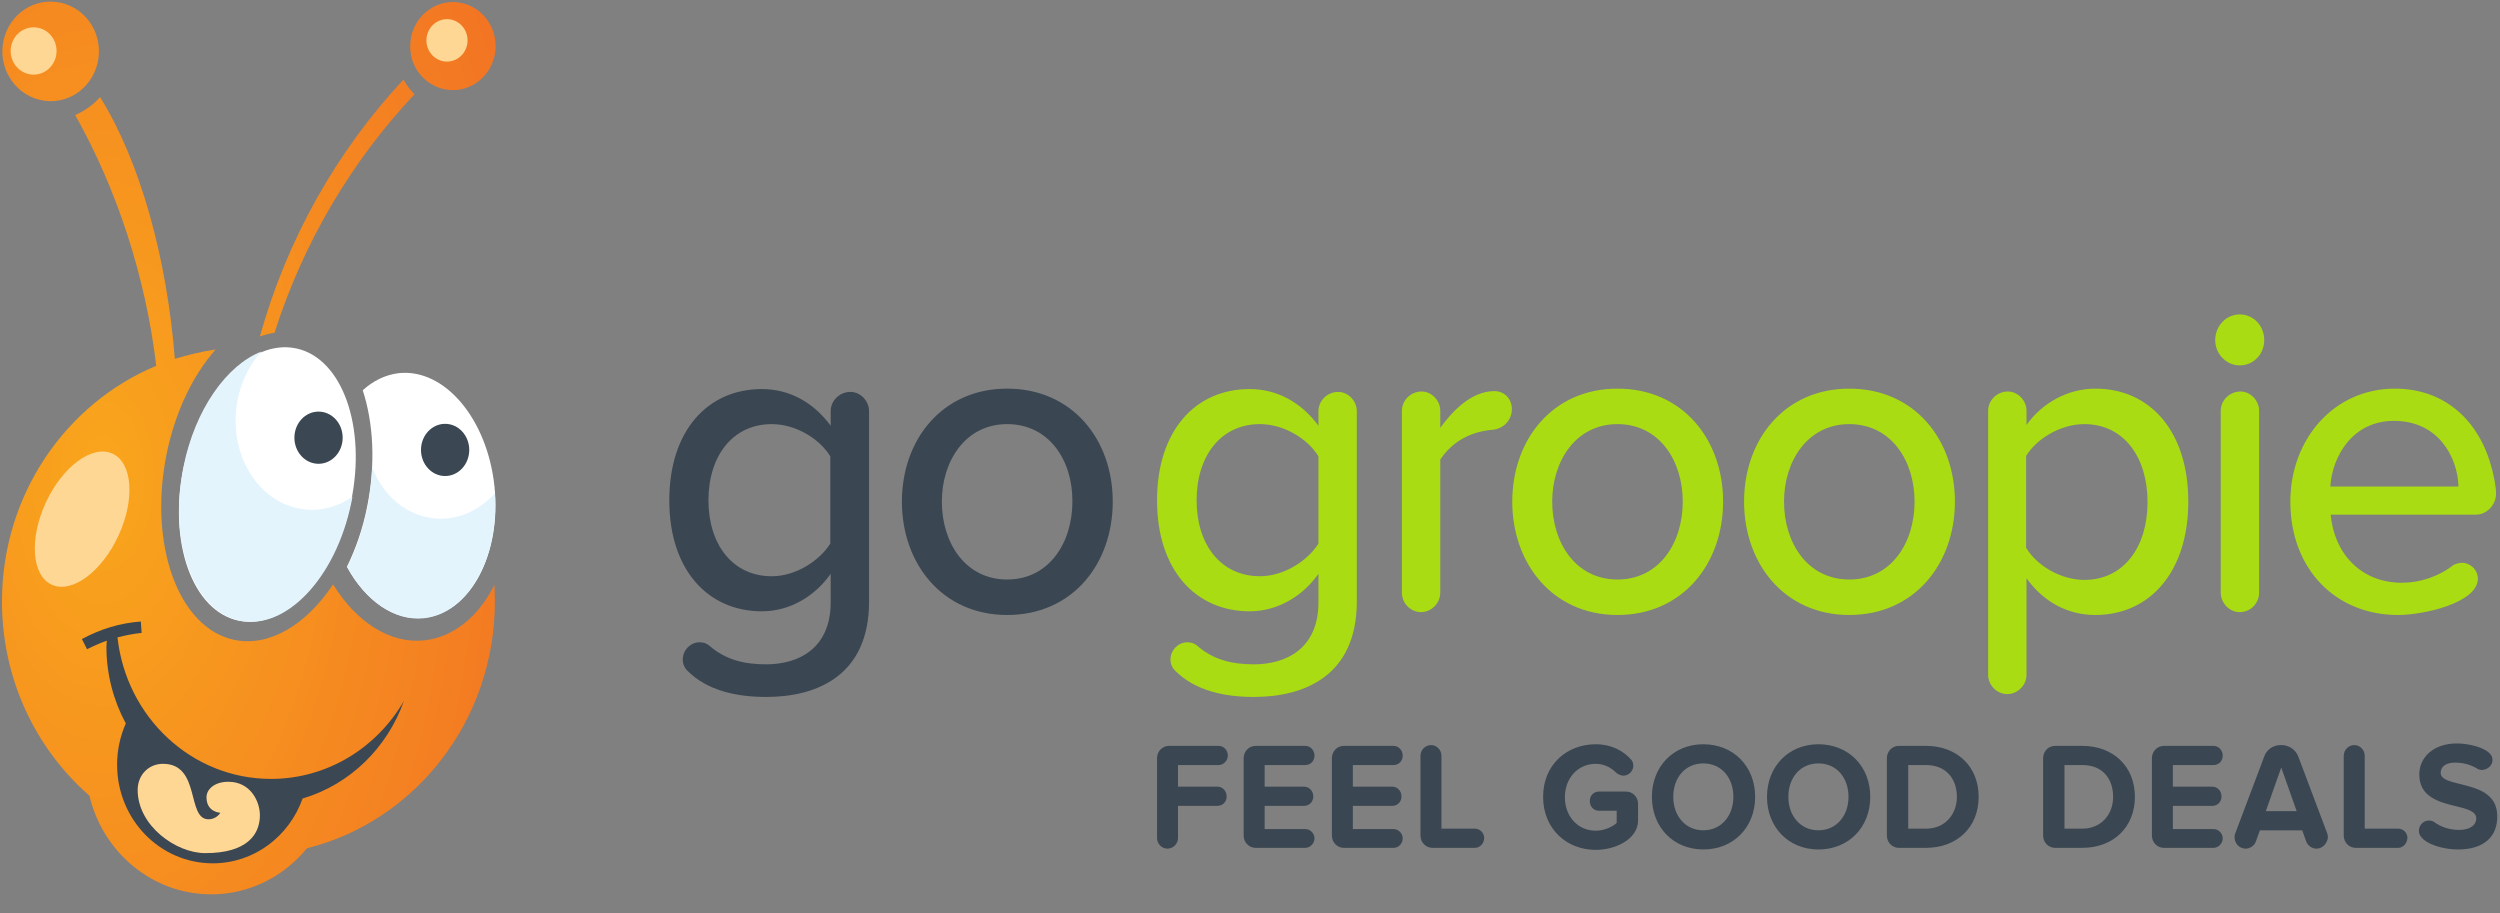
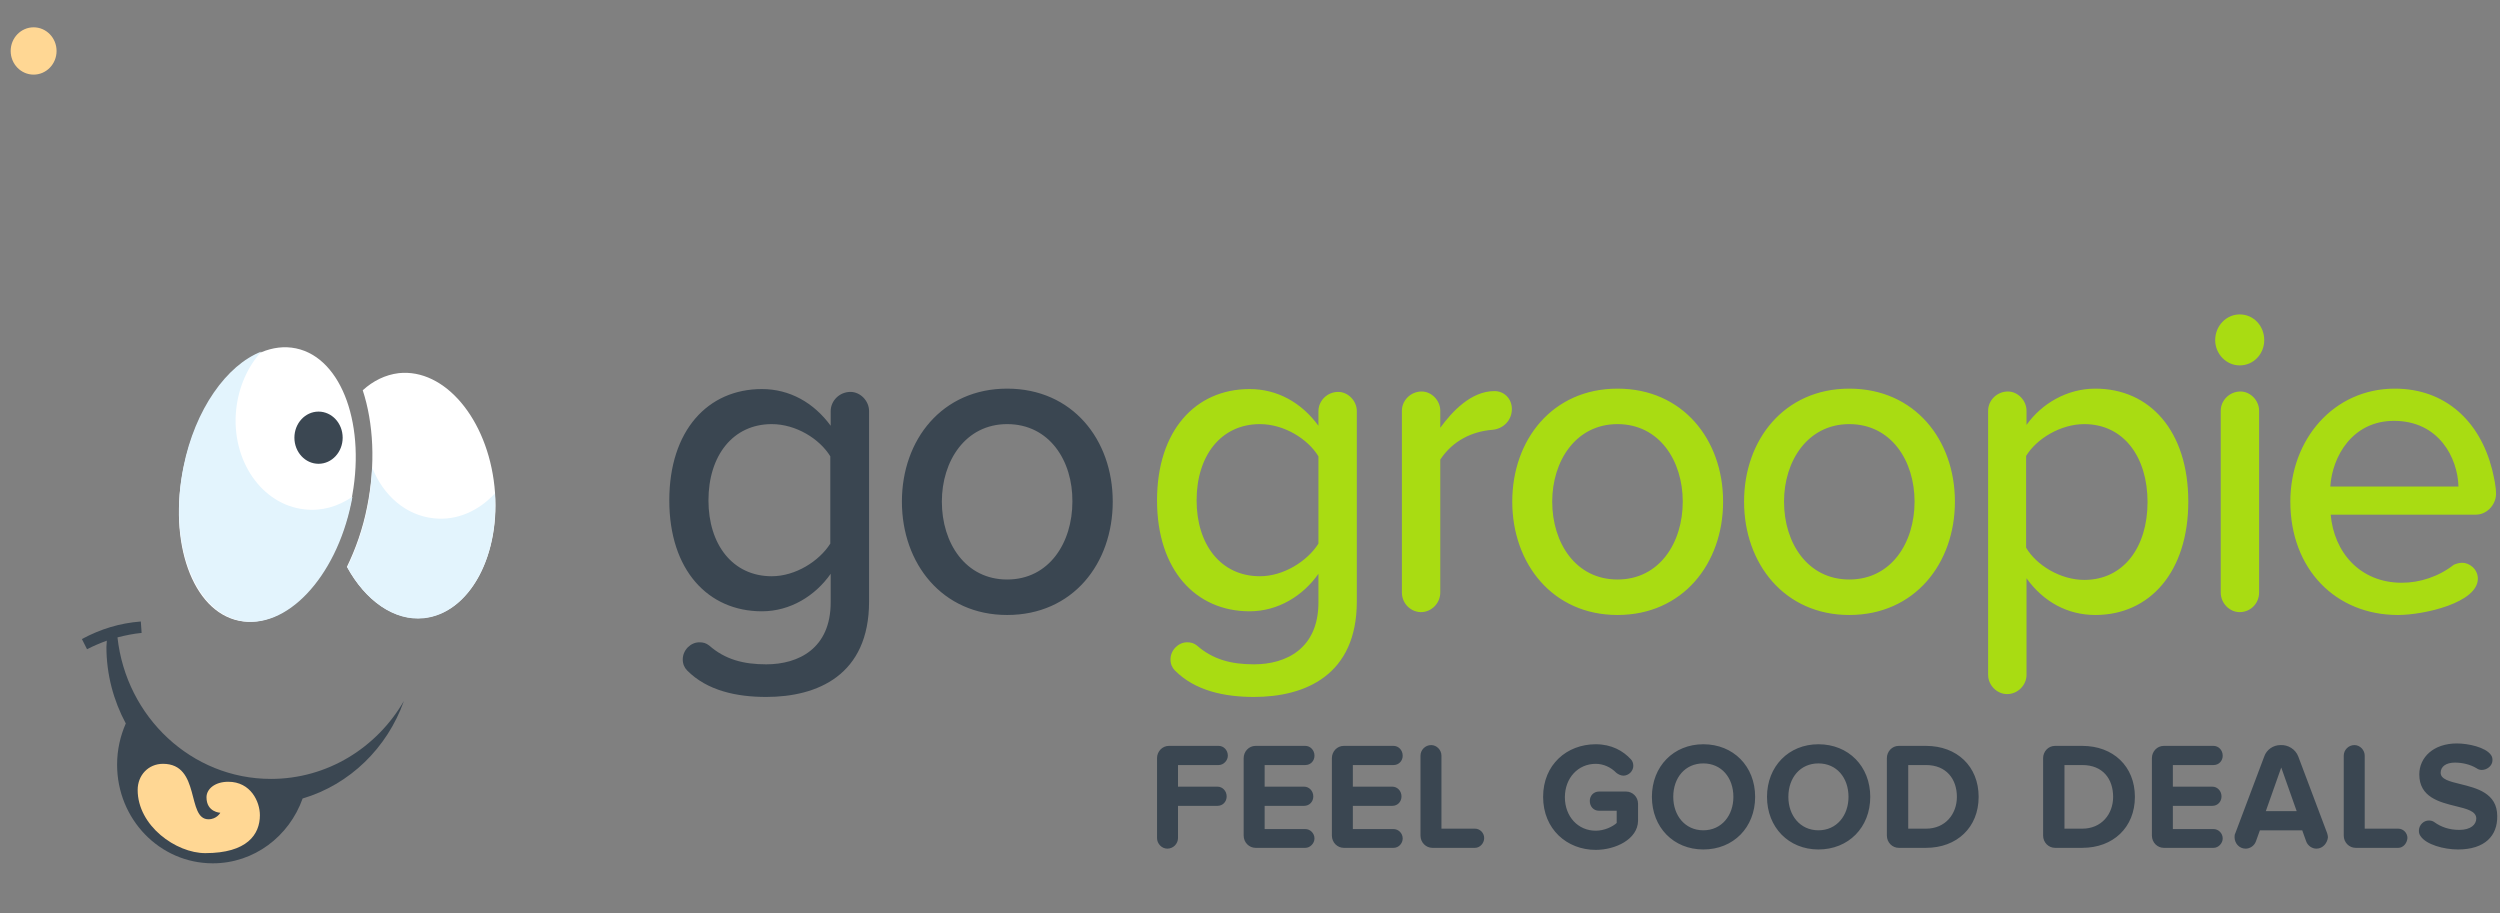
<svg xmlns="http://www.w3.org/2000/svg" width="167" height="61" viewBox="0 0 167 61" fill="none">
  <rect x="0" y="0" width="167" height="61" fill="#808080" stroke="none" />
  <path fill-rule="evenodd" clip-rule="evenodd" d="M67.276 41.081C62.942 41.081 60.247 37.648 60.247 33.507C60.247 29.367 62.942 25.961 67.276 25.961C71.636 25.961 74.331 29.367 74.331 33.507C74.331 37.648 71.662 41.081 67.276 41.081ZM51.183 46.556C49.228 46.556 47.246 46.148 45.899 44.785C45.714 44.595 45.608 44.35 45.608 44.05C45.608 43.423 46.136 42.906 46.718 42.906C46.982 42.906 47.167 42.96 47.378 43.124C48.435 44.05 49.651 44.377 51.183 44.377C53.35 44.377 55.49 43.314 55.49 40.236V38.329C54.46 39.8 52.795 40.835 50.893 40.835C47.299 40.835 44.709 38.084 44.709 33.426C44.709 28.767 47.273 25.989 50.893 25.989C52.742 25.989 54.354 26.888 55.49 28.44V27.46C55.49 26.779 56.072 26.179 56.812 26.179C57.472 26.179 58.054 26.779 58.054 27.46V40.182C58.054 45.112 54.592 46.556 51.183 46.556ZM161.689 55.846C162.059 56.418 163.248 56.745 164.199 56.745C165.996 56.745 166.841 55.818 166.815 54.511C166.815 52.981 165.437 52.643 164.345 52.375C163.629 52.2 163.036 52.055 163.036 51.623C163.036 51.215 163.38 50.942 163.988 50.942C164.463 50.942 164.992 51.051 165.441 51.323C165.547 51.405 165.679 51.432 165.784 51.432C166.128 51.432 166.498 51.16 166.498 50.779C166.498 50.642 166.471 50.533 166.392 50.425C166.022 49.907 164.86 49.662 164.12 49.662C162.561 49.662 161.609 50.588 161.609 51.732C161.609 53.252 162.951 53.582 164.041 53.85C164.787 54.033 165.415 54.187 165.415 54.674C165.415 55.083 165.045 55.437 164.278 55.437C163.618 55.437 163.063 55.246 162.614 54.919C162.508 54.838 162.376 54.81 162.244 54.81C161.9 54.81 161.583 55.11 161.583 55.491C161.583 55.628 161.609 55.737 161.689 55.846ZM106.595 56.772C104.666 56.772 103.08 55.382 103.08 53.23C103.08 51.078 104.666 49.716 106.595 49.716C107.652 49.716 108.418 50.152 108.946 50.724C109.052 50.833 109.105 50.996 109.105 51.16C109.105 51.514 108.788 51.814 108.444 51.814C108.286 51.814 108.101 51.732 107.969 51.623C107.599 51.242 107.097 51.024 106.595 51.024C105.406 51.024 104.534 51.977 104.534 53.258C104.534 54.538 105.406 55.491 106.595 55.491C107.176 55.491 107.731 55.219 107.995 54.974V54.157H106.806C106.462 54.157 106.198 53.884 106.198 53.503C106.198 53.149 106.462 52.876 106.806 52.876H108.629C109.052 52.876 109.422 53.23 109.422 53.694V54.838C109.396 56.063 107.916 56.772 106.595 56.772ZM95.681 56.636H98.535C98.852 56.636 99.143 56.336 99.143 55.982C99.143 55.628 98.852 55.355 98.535 55.355H96.289V50.479C96.289 50.098 95.972 49.771 95.602 49.771C95.206 49.771 94.889 50.098 94.889 50.479V55.818C94.889 56.281 95.259 56.636 95.681 56.636ZM78.691 51.105H81.412C81.73 51.105 82.02 50.806 82.02 50.479C82.02 50.098 81.73 49.825 81.412 49.825H78.083C77.634 49.825 77.29 50.206 77.29 50.642V55.982C77.29 56.363 77.607 56.69 77.977 56.69C78.374 56.69 78.691 56.363 78.691 55.982V53.83H81.333C81.677 53.83 81.941 53.557 81.941 53.203C81.941 52.822 81.65 52.549 81.333 52.549H78.691V51.105ZM83.87 56.636H87.199C87.516 56.636 87.807 56.336 87.807 56.009C87.807 55.655 87.516 55.382 87.199 55.382H84.478V53.83H87.12C87.464 53.83 87.728 53.557 87.728 53.203C87.728 52.822 87.437 52.549 87.12 52.549H84.478V51.105H87.199C87.543 51.105 87.807 50.833 87.807 50.479C87.807 50.098 87.516 49.825 87.199 49.825H83.87C83.421 49.825 83.077 50.206 83.077 50.642V55.818C83.077 56.281 83.447 56.636 83.87 56.636ZM93.092 56.636H89.763C89.34 56.636 88.97 56.281 88.97 55.818V50.642C88.97 50.206 89.313 49.825 89.763 49.825H93.092C93.409 49.825 93.7 50.098 93.7 50.479C93.7 50.833 93.435 51.105 93.092 51.105H90.37V52.549H93.013C93.33 52.549 93.62 52.822 93.62 53.203C93.62 53.557 93.356 53.83 93.013 53.83H90.37V55.382H93.092C93.409 55.382 93.7 55.655 93.7 56.009C93.7 56.336 93.435 56.636 93.092 56.636ZM110.347 53.23C110.347 55.273 111.8 56.745 113.782 56.745C115.79 56.745 117.243 55.273 117.243 53.23C117.243 51.187 115.79 49.716 113.782 49.716C111.8 49.716 110.347 51.187 110.347 53.23ZM113.782 50.996C112.566 50.996 111.774 51.95 111.774 53.23C111.774 54.483 112.566 55.464 113.782 55.464C114.997 55.464 115.79 54.483 115.79 53.23C115.79 51.95 114.997 50.996 113.782 50.996ZM118.036 53.23C118.036 55.273 119.49 56.745 121.471 56.745C123.48 56.745 124.933 55.273 124.933 53.23C124.933 51.187 123.48 49.716 121.471 49.716C119.49 49.716 118.036 51.187 118.036 53.23ZM121.471 50.996C120.256 50.996 119.463 51.95 119.463 53.23C119.463 54.483 120.256 55.464 121.471 55.464C122.687 55.464 123.48 54.483 123.48 53.23C123.48 51.95 122.687 50.996 121.471 50.996ZM126.835 56.636H128.659C130.72 56.636 132.173 55.273 132.173 53.23C132.173 51.187 130.72 49.825 128.659 49.825H126.835C126.386 49.825 126.043 50.206 126.043 50.642V55.818C126.043 56.281 126.413 56.636 126.835 56.636ZM128.659 51.105H127.47V55.355H128.659C129.953 55.355 130.72 54.374 130.72 53.23C130.72 52.032 130.006 51.105 128.659 51.105ZM137.273 56.636H139.096C141.157 56.636 142.611 55.273 142.611 53.23C142.611 51.187 141.157 49.825 139.096 49.825H137.273C136.824 49.825 136.48 50.206 136.48 50.642V55.818C136.48 56.281 136.85 56.636 137.273 56.636ZM139.096 51.105H137.907V55.355H139.096C140.391 55.355 141.157 54.374 141.157 53.23C141.157 52.032 140.47 51.105 139.096 51.105ZM144.54 56.636H147.869C148.186 56.636 148.477 56.336 148.477 56.009C148.477 55.655 148.186 55.382 147.869 55.382H145.147V53.83H147.79C148.133 53.83 148.397 53.557 148.397 53.203C148.397 52.822 148.107 52.549 147.79 52.549H145.147V51.105H147.869C148.212 51.105 148.477 50.833 148.477 50.479C148.477 50.098 148.186 49.825 147.869 49.825H144.54C144.09 49.825 143.747 50.206 143.747 50.642V55.818C143.747 56.281 144.117 56.636 144.54 56.636ZM154.739 56.69C154.449 56.69 154.158 56.499 154.052 56.2L153.788 55.464H150.961L150.696 56.2C150.591 56.499 150.3 56.69 150.009 56.69C149.56 56.69 149.269 56.309 149.269 55.927C149.269 55.846 149.269 55.737 149.322 55.655L151.251 50.533C151.41 50.07 151.859 49.771 152.335 49.771C152.837 49.743 153.339 50.043 153.524 50.533L155.453 55.655C155.479 55.737 155.506 55.846 155.506 55.927C155.479 56.281 155.188 56.69 154.739 56.69ZM151.357 54.184L152.387 51.269L153.418 54.184H151.357ZM160.209 56.636H157.355C156.932 56.636 156.562 56.281 156.562 55.818V50.479C156.562 50.098 156.88 49.771 157.276 49.771C157.646 49.771 157.963 50.098 157.963 50.479V55.355H160.209C160.526 55.355 160.817 55.628 160.817 55.982C160.79 56.336 160.526 56.636 160.209 56.636ZM51.553 28.331C53.165 28.331 54.751 29.312 55.464 30.483V36.313C54.724 37.485 53.139 38.493 51.553 38.493C48.937 38.493 47.325 36.368 47.325 33.426C47.325 30.429 48.964 28.331 51.553 28.331ZM62.916 33.507C62.916 30.783 64.501 28.331 67.276 28.331C70.103 28.331 71.662 30.783 71.636 33.507C71.636 36.259 70.077 38.711 67.276 38.711C64.501 38.711 62.916 36.286 62.916 33.507Z" fill="#3A4651" />
  <path fill-rule="evenodd" clip-rule="evenodd" d="M151.251 22.72C151.251 23.646 150.538 24.409 149.613 24.409C148.715 24.409 147.975 23.646 147.975 22.72C147.975 21.766 148.715 21.003 149.613 21.003C150.538 21.003 151.251 21.766 151.251 22.72ZM108.048 41.081C103.715 41.081 101.019 37.648 101.019 33.507C101.019 29.367 103.715 25.961 108.048 25.961C112.408 25.961 115.103 29.367 115.103 33.507C115.103 37.648 112.408 41.081 108.048 41.081ZM83.764 46.556C81.809 46.556 79.827 46.148 78.48 44.785C78.295 44.595 78.189 44.349 78.189 44.05C78.189 43.423 78.717 42.906 79.299 42.906C79.563 42.906 79.748 42.96 79.959 43.124C81.016 44.05 82.232 44.377 83.764 44.377C85.931 44.377 88.072 43.314 88.072 40.236V38.329C87.041 39.8 85.376 40.835 83.474 40.835C79.88 40.835 77.29 38.084 77.29 33.426C77.29 28.767 79.854 25.989 83.474 25.989C85.323 25.989 86.935 26.888 88.072 28.44V27.46C88.072 26.779 88.653 26.179 89.393 26.179C90.053 26.179 90.635 26.779 90.635 27.46V40.182C90.635 45.112 87.173 46.556 83.764 46.556ZM88.072 30.483C87.358 29.312 85.773 28.331 84.161 28.331C81.571 28.331 79.933 30.429 79.933 33.426C79.933 36.368 81.545 38.493 84.161 38.493C85.746 38.493 87.332 37.485 88.072 36.313V30.483ZM96.21 30.701C97.056 29.421 98.35 28.822 99.672 28.713C100.412 28.658 100.993 28.086 100.993 27.323C100.993 26.642 100.491 26.125 99.83 26.125C98.271 26.125 97.003 27.487 96.21 28.577V27.433C96.21 26.751 95.629 26.152 94.968 26.152C94.228 26.152 93.647 26.751 93.647 27.433V39.582C93.647 40.291 94.202 40.863 94.889 40.89H94.915C95.629 40.89 96.21 40.291 96.21 39.582V30.701ZM103.688 33.507C103.688 30.783 105.274 28.331 108.048 28.331C110.849 28.331 112.408 30.783 112.408 33.507C112.408 36.259 110.849 38.711 108.048 38.711C105.274 38.711 103.688 36.286 103.688 33.507ZM123.533 41.081C119.199 41.081 116.504 37.648 116.504 33.507C116.504 29.367 119.199 25.961 123.533 25.961C127.893 25.961 130.588 29.367 130.588 33.507C130.588 37.648 127.893 41.081 123.533 41.081ZM119.173 33.507C119.173 30.783 120.758 28.331 123.533 28.331C126.334 28.331 127.893 30.783 127.893 33.507C127.893 36.259 126.334 38.711 123.533 38.711C120.758 38.711 119.173 36.286 119.173 33.507ZM139.968 41.081C138.119 41.081 136.507 40.209 135.371 38.629V45.085C135.371 45.766 134.789 46.365 134.076 46.365C133.389 46.365 132.807 45.766 132.807 45.085V27.433C132.807 26.751 133.389 26.152 134.129 26.152C134.789 26.152 135.371 26.751 135.371 27.433V28.386C136.375 26.969 138.066 25.961 139.968 25.961C143.615 25.961 146.178 28.794 146.178 33.507C146.178 38.193 143.615 41.081 139.968 41.081ZM135.344 30.456C136.058 29.285 137.669 28.331 139.229 28.331C141.871 28.331 143.456 30.538 143.456 33.535C143.456 36.531 141.871 38.738 139.229 38.738C137.643 38.738 136.031 37.757 135.344 36.586V30.456ZM148.345 39.582C148.345 40.291 148.926 40.89 149.613 40.89C150.327 40.89 150.908 40.318 150.908 39.582V27.433C150.908 26.751 150.327 26.152 149.666 26.152C148.926 26.152 148.345 26.751 148.345 27.433V39.582ZM165.388 34.379H155.691C155.902 36.858 157.62 38.928 160.447 38.928C161.636 38.928 162.904 38.52 163.909 37.73C164.094 37.648 164.279 37.594 164.49 37.594C164.939 37.594 165.52 38.002 165.52 38.656C165.52 40.263 161.927 41.081 160.183 41.081C156.034 41.081 152.995 38.029 152.995 33.507C152.995 29.339 155.902 25.961 159.971 25.961C163.354 25.961 165.653 28.141 166.472 31.355L166.503 31.489C166.606 31.935 166.736 32.498 166.736 33.017C166.71 33.752 166.102 34.379 165.388 34.379ZM155.664 32.499C155.796 30.483 157.144 28.113 159.919 28.113C162.904 28.113 164.173 30.565 164.226 32.499H155.664Z" fill="#A9DC12" />
  <ellipse cx="5.707" cy="9.291" rx="5.707" ry="9.291" transform="matrix(0.979 0.204 -0.206 0.979 14.185 22.107)" fill="white" />
  <path d="M33.031 32.499C32.555 27.977 29.701 24.599 26.636 24.926C25.737 25.035 24.918 25.444 24.231 26.07C24.945 28.25 25.103 31.001 24.522 33.861C24.231 35.333 23.756 36.667 23.174 37.866C24.39 40.1 26.319 41.489 28.301 41.271C31.392 40.971 33.506 37.022 33.031 32.499Z" fill="white" />
  <path d="M20.347 34.025C17.493 33.725 15.432 30.756 15.775 27.378C15.934 25.825 16.568 24.463 17.466 23.482C15.141 24.381 13.027 27.35 12.261 31.164C11.23 36.177 12.921 40.808 16.013 41.461C19.105 42.115 22.434 38.601 23.465 33.589C23.491 33.452 23.517 33.316 23.544 33.18C22.593 33.834 21.483 34.161 20.347 34.025Z" fill="#E3F4FD" />
  <path d="M28.988 34.624C27.111 34.433 25.605 33.099 24.865 31.246C24.813 32.118 24.733 32.99 24.548 33.889C24.258 35.36 23.782 36.694 23.201 37.893C24.416 40.127 26.345 41.516 28.327 41.298C31.286 40.971 33.347 37.294 33.057 32.962C31.974 34.134 30.52 34.788 28.988 34.624Z" fill="#E3F4FD" />
  <ellipse cx="21.278" cy="29.238" rx="1.612" ry="1.743" fill="#3B4752" />
-   <ellipse cx="29.734" cy="30.055" rx="1.612" ry="1.743" fill="#3B4752" />
-   <path fill-rule="evenodd" clip-rule="evenodd" d="M6.58 3.868C6.342 5.693 4.73 6.974 2.96 6.729C1.189 6.483 -0.053 4.794 0.185 2.996C0.423 1.171 2.035 -0.109 3.805 0.136C5.576 0.381 6.818 2.043 6.58 3.868ZM22.249 39.037C23.782 41.516 26.028 43.042 28.38 42.769C30.335 42.551 32 41.135 33.03 39.064C33.03 39.255 33.037 39.439 33.044 39.623C33.05 39.807 33.057 39.991 33.057 40.181C33.057 48.163 27.719 54.865 20.505 56.663C18.973 58.542 16.674 59.741 14.111 59.741C10.174 59.741 6.87 56.935 5.972 53.148C2.405 50.043 0.132 45.385 0.132 40.181C0.132 33.044 4.413 26.942 10.438 24.436C9.724 18.442 7.795 12.613 5.021 7.682C5.655 7.41 6.236 7.001 6.685 6.483C9.381 10.815 11.151 17.271 11.68 23.973C12.552 23.7 13.476 23.482 14.401 23.346C12.895 25.062 11.706 27.487 11.125 30.347C9.909 36.395 11.918 41.952 15.643 42.742C17.995 43.232 20.452 41.734 22.249 39.037ZM27.693 6.293C27.402 6.02 27.138 5.666 26.953 5.312C22.514 10.079 19.184 15.936 17.361 22.474C17.678 22.365 17.995 22.284 18.338 22.229C20.267 16.181 23.491 10.76 27.693 6.293ZM33.109 3.078C33.109 4.685 31.841 6.02 30.256 6.02C28.67 6.02 27.375 4.685 27.402 3.078C27.402 1.471 28.67 0.136 30.256 0.136C31.815 0.136 33.109 1.444 33.109 3.078Z" fill="url(#paint0_radial_7428_152993)" />
  <path d="M26.979 46.828C25.183 49.934 21.88 52.031 18.101 52.031C12.79 52.031 8.43 47.891 7.848 42.578C8.377 42.442 8.905 42.333 9.46 42.279L9.407 41.516C8.007 41.625 6.739 42.007 5.47 42.688L5.814 43.368C6.237 43.151 6.686 42.96 7.135 42.797C7.135 42.933 7.109 43.069 7.109 43.205C7.109 45.057 7.584 46.801 8.403 48.327C8.033 49.171 7.822 50.097 7.822 51.078C7.822 54.728 10.676 57.67 14.217 57.67C16.965 57.67 19.316 55.873 20.215 53.339V53.339C23.359 52.413 25.87 49.961 26.979 46.828Z" fill="#3B4752" />
-   <ellipse cx="2.667" cy="4.825" rx="2.667" ry="4.825" transform="matrix(-0.908 -0.418 0.421 -0.907 5.876 40.171)" fill="#FFD794" />
  <path d="M15.247 52.222C14.348 52.222 13.794 52.712 13.794 53.257C13.794 54.265 14.718 54.292 14.718 54.292C14.718 54.292 14.481 54.728 13.926 54.728C12.446 54.728 13.424 51.023 10.887 51.023C9.909 51.023 9.196 51.786 9.196 52.767C9.196 55.164 11.759 56.989 13.714 56.989C16.515 56.989 17.361 55.736 17.361 54.456C17.361 53.557 16.753 52.222 15.247 52.222Z" fill="#FFD794" />
-   <ellipse cx="29.859" cy="2.697" rx="1.374" ry="1.417" fill="#FFD794" />
  <ellipse cx="2.246" cy="3.405" rx="1.533" ry="1.58" fill="#FFD794" />
  <defs>
    <radialGradient id="paint0_radial_7428_152993" cx="0" cy="0" r="1" gradientUnits="userSpaceOnUse" gradientTransform="translate(6.817 31.872) scale(33.029 59.728)">
      <stop stop-color="#F9A61C" />
      <stop offset="1" stop-color="#F27124" />
    </radialGradient>
  </defs>
</svg>